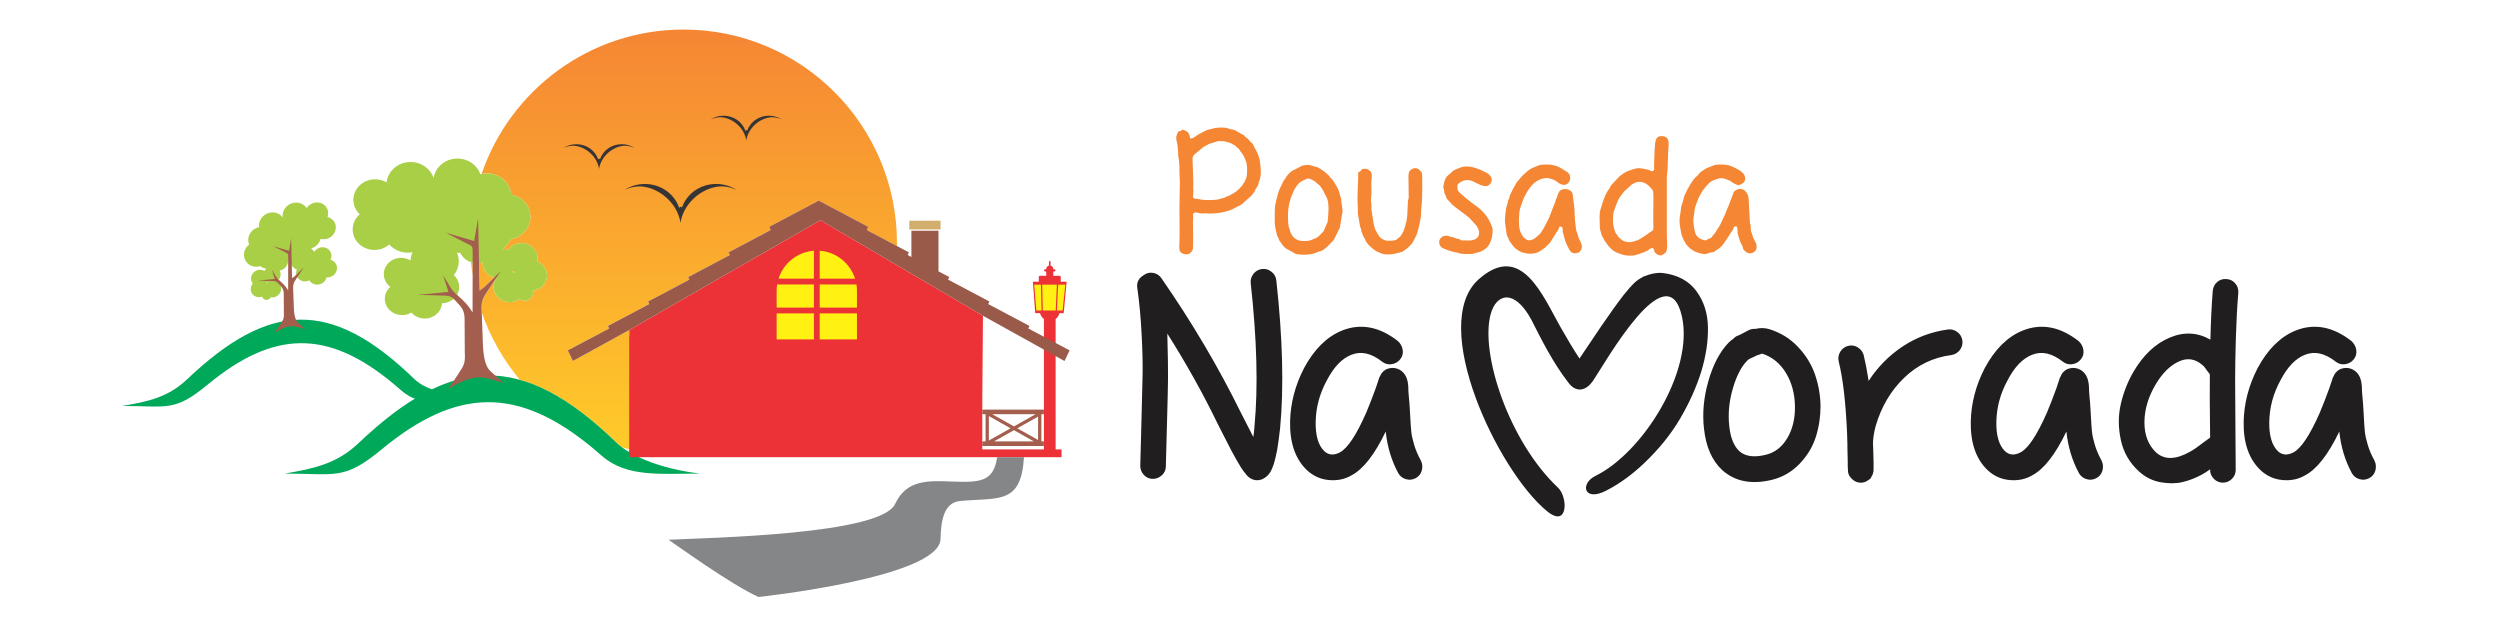
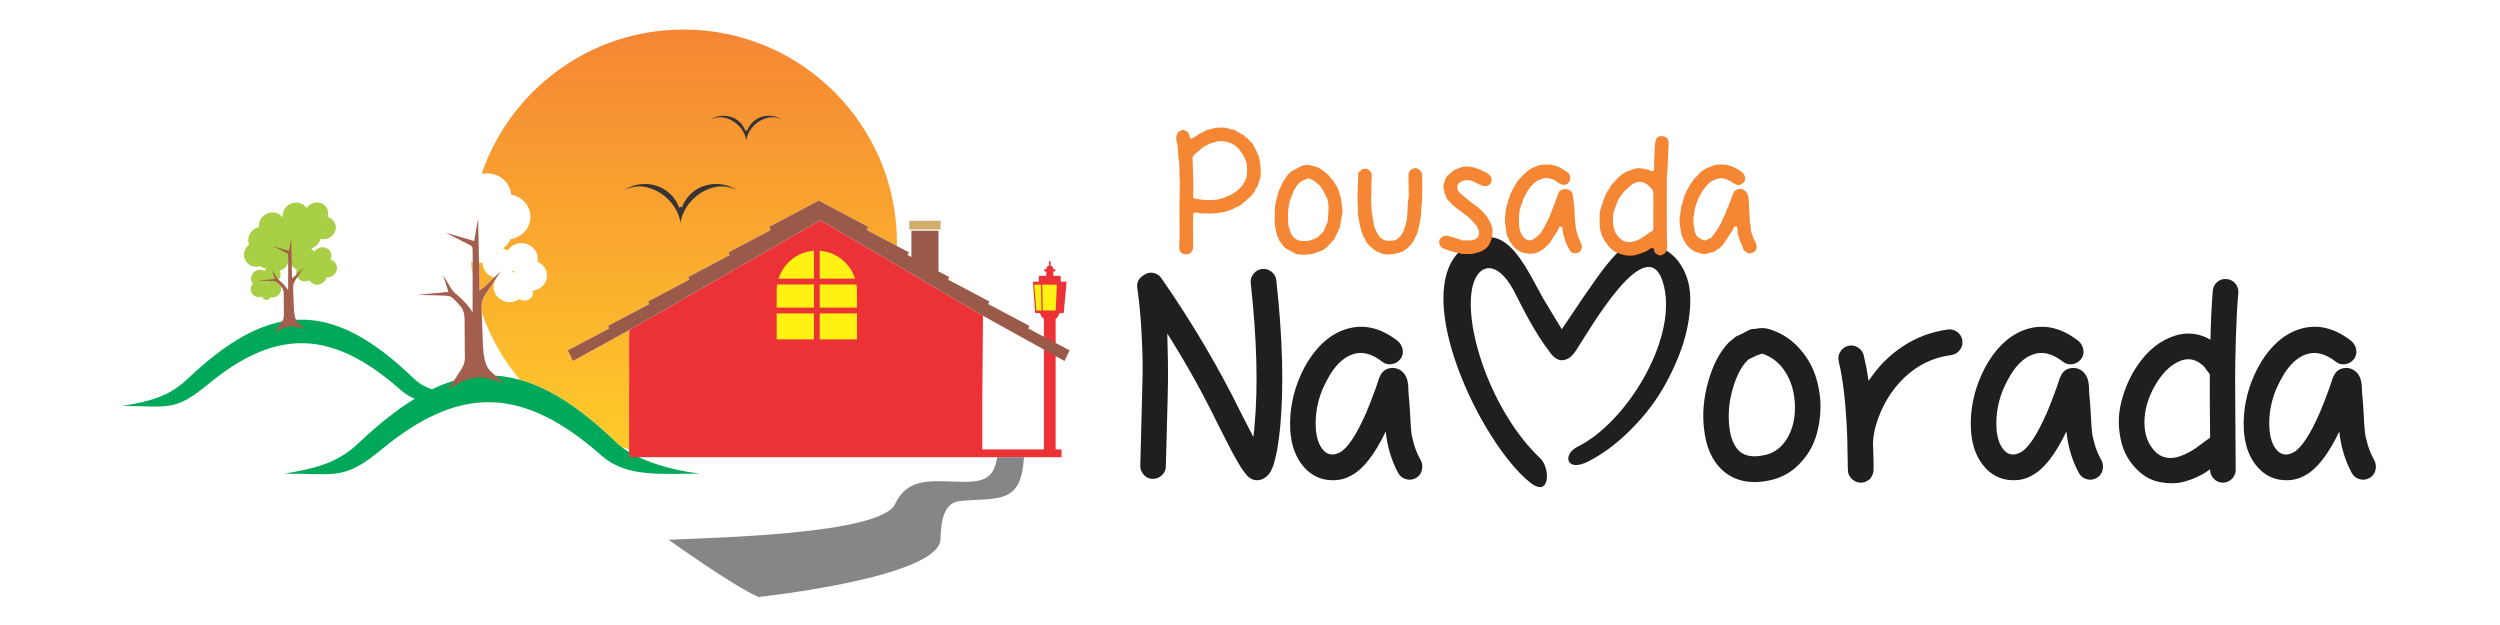
<svg xmlns="http://www.w3.org/2000/svg" xml:space="preserve" width="100mm" height="25mm" version="1.1" style="shape-rendering:geometricPrecision; text-rendering:geometricPrecision; image-rendering:optimizeQuality; fill-rule:evenodd; clip-rule:evenodd" viewBox="0 0 10000 2500">
  <defs>
    <style type="text/css">
   
    .fil0 {fill:none}
    .fil8 {fill:#848688}
    .fil10 {fill:#373435}
    .fil6 {fill:#FFF212}
    .fil9 {fill:#D2AE6D}
    .fil4 {fill:#A45E4D}
    .fil12 {fill:#F58634}
    .fil5 {fill:#ED3237}
    .fil3 {fill:#A8CF45}
    .fil7 {fill:#9A5A49}
    .fil1 {fill:#00A859}
    .fil11 {fill:#201E1E;fill-rule:nonzero}
    .fil2 {fill:url(#id0)}
   
  </style>
    <linearGradient id="id0" gradientUnits="userSpaceOnUse" x1="2734.3" y1="118.15" x2="2734.3" y2="1825.34">
      <stop offset="0" style="stop-opacity:1; stop-color:#F58634" />
      <stop offset="1" style="stop-opacity:1; stop-color:#FFCC29" />
    </linearGradient>
  </defs>
  <g id="Camada_x0020_1">
    <rect class="fil0" x="-3.8" y="3.07" width="10000" height="2500" />
    <path class="fil1" d="M488.73 1623.91c182.19,0 208.54,24.43 341.88,-85.51 262,-216.04 478.37,-224.85 744.99,-1.97 9.72,8.12 19.4,16.68 29.36,25.31 88.34,76.45 176.55,33.5 314.89,33.5 -150.45,-18.18 -220.54,-38.4 -263.71,-80.22 -333.55,-323.21 -580.78,-308.14 -908.29,2.7 -76.04,72.16 -158.72,89.27 -259.12,106.19z" />
    <path class="fil2" d="M3587.84 972.91l0 -0.19 0 -0.2 0 -0.19 0 -0.19 0 -0.19 0 -0.2c0,-471.33 -382.23,-853.57 -853.57,-853.57 -374.81,0 -693.26,241.72 -807.98,577.73 7.07,-1.56 14.44,-2.39 22.02,-2.39 51.04,0 92.83,37.42 96.19,84.75 44.05,8.38 77.24,45.07 77.24,89.08 0,44.57 -34.07,81.65 -78.99,89.39 -6.76,14.7 -17.52,27.38 -30.99,36.84 6.95,1.78 13.43,4.63 19.23,8.34 11.29,-17.61 31.79,-29.38 55.19,-29.38 35.57,0 64.42,27.19 64.42,60.72 0,4.56 -0.54,9.01 -1.55,13.28 22.98,9.29 39.07,30.79 39.07,55.84 0,31.25 -25.07,56.99 -57.29,60.34 0.74,2.6 1.14,5.34 1.14,8.15 0,17.48 -15.04,31.65 -33.58,31.65 -7.68,0 -14.76,-2.44 -20.42,-6.54 -10.86,7.86 -24.45,12.53 -39.18,12.53 -35.57,0 -64.42,-27.18 -64.42,-60.71 0,-13.22 4.49,-25.45 12.09,-35.42l-1.59 -0.21 -39.89 59.9c-15.48,23.22 -19.87,38.95 -18.57,65.81l0.41 11.13c34.25,99.73 86.46,191.12 152.77,270.31 121.75,33.85 247.37,116.75 386.12,251.2 6.3,6.1 13.68,12.34 22.11,18.62 9.48,2.85 19.01,5.55 28.61,8.08l0 -452.62 0.62 0 0.03 -24.52 -225.53 124.01 -20.28 -42.69 165.26 -87.52 -4.85 -10.19 165.25 -87.52 -4.84 -10.19 165.26 -87.52 -4.85 -10.2 166.52 -88.18 -5.06 -10.66 168.6 -89.28 -6.07 -12.79 197.5 -104.6 1.65 0 197.51 104.6 -6.08 12.79 120.69 63.91c0.05,-3.71 0.08,-7.42 0.08,-11.14zm-1611.31 137.49c-26.64,-7.45 -46.08,-30.69 -46.08,-58.21 0,-0.8 0.02,-1.59 0.05,-2.38 -4.63,1.33 -9.45,2.25 -14.42,2.7l2.26 109.71 18.96 -13.95 39.23 -37.87zm-85.95 -59.69c-2.18,-0.52 -4.31,-1.13 -6.41,-1.83 1.58,17.61 3.7,35.05 6.33,52.33l0.08 -50.5zm156.62 36.88c1.01,-1.32 1.95,-2.67 2.85,-4.06 3.38,2.16 6.99,4.03 10.79,5.56l-0.34 1.52c-4.25,-1.43 -8.7,-2.45 -13.3,-3.02l0 0z" />
    <path class="fil1" d="M1138.33 1894.34c207.15,0 237.11,27.77 388.73,-97.24 297.9,-245.63 543.91,-255.66 847.06,-2.24 11.06,9.24 22.07,18.98 33.4,28.78 100.44,86.93 235.52,70.7 392.81,70.7 -171.08,-20.68 -285.54,-76.27 -334.62,-123.82 -379.26,-367.5 -660.37,-350.36 -1032.76,3.07 -86.45,82.06 -180.46,101.51 -294.62,120.75z" />
-     <path class="fil3" d="M1439.04 857.25c-17.4,14.99 -28.32,36.56 -28.32,60.53 0,45.28 38.96,82 86.99,82 22.91,0 43.76,-8.35 59.29,-22 17.69,20.09 44.38,32.9 74.23,32.9 6.49,0 12.82,-0.61 18.94,-1.76 -4.7,10.19 -7.47,21.36 -7.9,33.09 -10.88,-6.74 -23.91,-10.68 -37.92,-10.68 -38.16,0 -69.11,29.17 -69.11,65.15 0,20.64 10.19,39.03 26.08,50.96 -13.61,11.9 -22.13,28.9 -22.13,47.78 0,35.97 30.95,65.13 69.11,65.13 13.69,0 26.46,-3.75 37.2,-10.24 12.68,14.68 31.99,24.07 53.63,24.07 36.86,0 66.98,-27.2 69,-61.45 37.9,-0.3 68.54,-29.35 68.54,-65.14 0,-18.58 -8.26,-35.35 -21.51,-47.22 12.48,-15.31 19.89,-34.47 19.89,-55.26 0,-12.11 -2.53,-23.68 -7.09,-34.25 3.84,0.44 7.76,0.68 11.73,0.68l1.37 -0.01c11.62,24.35 37.6,41.31 67.77,41.31 7.54,0 14.81,-1.06 21.67,-3.03 -0.03,0.79 -0.05,1.58 -0.05,2.38 0,30.84 24.41,56.31 56.01,60.19 -7.6,9.97 -12.09,22.2 -12.09,35.42 0,33.53 28.85,60.71 64.41,60.71 14.75,0 28.33,-4.67 39.19,-12.52 5.66,4.09 12.74,6.53 20.42,6.53 18.54,0 33.58,-14.17 33.58,-31.65 0,-2.82 -0.4,-5.55 -1.13,-8.15 32.21,-3.35 57.28,-29.09 57.28,-60.34 0,-25.05 -16.09,-46.55 -39.07,-55.84 1.01,-4.27 1.55,-8.72 1.55,-13.28 0,-33.53 -28.85,-60.72 -64.42,-60.72 -23.4,0 -43.9,11.77 -55.18,29.38 -5.81,-3.71 -12.29,-6.57 -19.24,-8.34 13.47,-9.46 24.23,-22.14 30.98,-36.84 44.93,-7.73 79,-44.82 79,-89.39 0,-44 -33.19,-80.7 -77.24,-89.08 -3.35,-47.33 -45.15,-84.74 -96.19,-84.74 -9.29,0 -18.27,1.24 -26.77,3.55 -12.56,-36.44 -48.88,-62.8 -91.72,-62.8 -48.57,0 -88.77,33.89 -95.43,77.95 -12.13,-37.14 -48.81,-64.12 -92.17,-64.12 -49.85,0 -90.87,35.67 -95.89,81.41 -13.31,-7.79 -29.02,-12.3 -45.84,-12.3 -48.03,0 -86.99,36.72 -86.99,82 0,22.67 9.76,43.18 25.54,58.03zm608.16 230.34c1.01,-1.32 1.96,-2.67 2.85,-4.06 3.37,2.16 6.99,4.03 10.78,5.56l-0.33 1.52c-4.25,-1.43 -8.7,-2.45 -13.3,-3.02z" />
    <path class="fil4" d="M1792.94 1556.64l41.41 -62.45c24.02,-36.25 26.59,-43.27 24.81,-86.65l-0.86 -135.51c-1.25,-30.56 -12.78,-44 -27.66,-59.75 -23.85,-25.2 -23.59,-28.9 -59.21,-29.95l-99.94 -2.94 122.43 -11.85 -21.72 -67.14 27.98 46.23c9.42,15.57 15.24,23.06 30.13,34.45 30.18,27.86 39.88,36.94 59.95,68.45l0.4 -241.35c0.03,-25.46 -2,-23.35 -24.72,-34.91l-83.87 -42.7 114.54 33.57 15.8 -90.83 5.93 288.91 18.96 -13.95 65.94 -63.67 -58.27 87.46c-15.47,23.23 -19.86,38.96 -18.56,65.82l3.79 101.24c2,41.26 -0.46,116.45 31.67,145.72l53.02 48.33c-81.06,-28.77 -119.2,-41.15 -221.95,23.47z" />
    <path class="fil5" d="M4140.93 1252.64l19.17 0c2.52,9.57 8.1,17.8 15.54,23.41l0 339.44 0 22.97 0 18.38 0 108.7 0 18.39 0 6.89 0 6.89 -246.5 0 0 -6.89 0 -6.89 0 -18.39 0 -108.7 0 -18.38 0 -22.97 0 -8.16 2.72 -344.27 -650.34 -382.22 -764.44 439.24 -0.03 24.52 -0.62 0 0 482.76 0.01 0 -0.01 1.56 1472.27 0 107.29 0c199.97,0 -49.79,0 150.18,0l0 -31.21 -23.64 0 0 -521.72c7.39,-5.62 12.93,-13.82 15.45,-23.35l16.81 0 11.75 -125.61 -23.54 0 0 -18.75c0,-2.81 -2.3,-5.1 -5.11,-5.1l-24.75 0 0 -16.95 2.16 0c3.68,0 6.69,-2.13 6.69,-4.73l0 0c0,-2.61 -3.01,-4.74 -6.69,-4.74l-2.16 0 0 -0.72c0,-6.68 -4.7,-12.32 -10.97,-13.75l0 -14.08c0,-2.82 -1.41,-5.1 -3.13,-5.1l-0.01 0c-1.73,0 -3.13,2.28 -3.13,5.1l0 14.07c-6.27,1.44 -10.98,7.08 -10.98,13.76l0 0.72 -2.15 0c-3.69,0 -6.7,2.13 -6.7,4.74l0 0c0,2.6 3.01,4.73 6.7,4.73l2.15 0 0 16.95 -24.75 0c-2.8,0 -5.09,2.29 -5.09,5.1l0 18.75 -23.56 0 9.41 125.61z" />
-     <polygon class="fil6" points="4232.59,1138.58 4227.9,1241.79 4250.41,1241.79 4261.24,1138.58 " />
    <polygon class="fil6" points="4171.31,1241.79 4168.84,1138.58 4227.49,1138.58 4222.79,1241.79 " />
    <polygon class="fil6" points="4163.74,1138.58 4166.2,1241.79 4145.5,1241.79 4136.82,1138.58 " />
-     <path class="fil4" d="M3929.14 1638.45l246.5 0 0 18.4 -10.12 0 0 108.69 10.12 0 0 18.39 -246.5 0 0 -18.39 13.13 0 0 -108.69 -13.13 0 0 -18.4zm26.34 123.56l86.79 -48.84 -86.79 -48.84 0 97.68zm100.26 -56.42l86.62 -48.74 -173.24 0 86.62 48.74zm96.57 -39.19l-83.11 46.77 83.11 46.76 0 -93.53zm-96.57 54.35l-79.61 44.79 159.21 0 -79.6 -44.79zm-99.24 -63.9l-1.02 1.81 0 -1.81 1.02 0z" />
    <polygon class="fil7" points="2517.08,1320.08 2291.55,1444.09 2271.27,1401.4 2436.53,1313.89 2431.68,1303.69 2596.93,1216.18 2592.09,1205.98 2757.35,1118.46 2752.5,1108.27 2919.02,1020.08 2913.96,1009.43 3082.56,920.14 3076.48,907.35 3273.99,802.75 3275.64,802.75 3473.15,907.35 3467.07,920.14 3635.68,1009.43 3630.62,1020.08 3645.6,1028.01 3645.6,922.84 3753.96,922.84 3753.96,1085.4 3797.14,1108.27 3792.29,1118.46 3957.55,1205.98 3952.7,1216.18 4117.96,1303.69 4113.11,1313.89 4278.37,1401.4 4258.09,1444.09 4222.53,1424.36 4222.53,1425.26 4175.64,1399.1 4175.64,1398.33 3931.86,1263.06 3281.51,880.84 " />
    <path class="fil8" d="M4095.99 1828.92c-11.73,189.06 -98.12,161.17 -254.47,174.87 -63.86,5.6 -77.79,73.47 -79.33,151.87 -3.05,155.01 -728.19,232.3 -728.19,232.3 -110.8,-50.11 -326.22,-206.47 -359.84,-228.88 171.42,-8.66 849.05,-20.58 906.24,-143.22 45.79,-98.22 132.46,-93.38 229.73,-89.65 113.01,4.33 163.82,-0.36 178.57,-97.29l107.29 0z" />
    <polygon class="fil9" points="3637.28,917.76 3762.28,917.76 3762.28,882.78 3637.28,882.78 " />
    <path class="fil3" d="M1310.14 867.99c12.14,3.02 22.74,10.82 28.62,22.47 11.12,22 1.2,49.41 -22.14,61.21 -11.14,5.62 -23.32,6.68 -34.22,3.86 -3.66,14.11 -13.49,26.88 -28,34.22 -3.15,1.59 -6.38,2.84 -9.64,3.79 4.79,3.81 8.88,8.55 11.97,14.15 3.63,-5.95 9,-11.06 15.81,-14.51 18.54,-9.36 40.75,-2.79 49.58,14.7 5.07,10.03 4.63,21.47 -0.16,31.17 9.53,2.44 17.85,8.61 22.48,17.78 8.84,17.49 0.95,39.26 -17.59,48.63 -6.66,3.36 -13.79,4.67 -20.6,4.16 -2.55,10.25 -9.64,19.55 -20.16,24.86 -17.91,9.05 -39.22,3.23 -48.62,-12.92 -18.49,9.16 -40.51,2.56 -49.3,-14.83 -4.56,-9.03 -4.66,-19.21 -1.14,-28.23 -9.82,-4.38 -18.13,-11.87 -23.23,-21.97 -2.98,-5.89 -4.59,-12.13 -4.97,-18.39 -1.76,1.16 -3.6,2.23 -5.53,3.21l-0.67 0.33c0.33,14.69 -8.13,29.31 -22.79,36.72 -3.67,1.85 -7.46,3.12 -11.28,3.85 0.21,0.37 0.41,0.75 0.61,1.14 7.57,14.99 1.96,33.36 -12.44,43.01 6.14,2.97 11.32,7.81 14.57,14.24 8.23,16.29 0.88,36.59 -16.4,45.32 -7.17,3.62 -14.92,4.69 -22.12,3.53 -1.75,3.38 -4.59,6.31 -8.32,8.19 -9.01,4.55 -19.8,1.36 -24.09,-7.13 -0.69,-1.37 -1.17,-2.8 -1.45,-4.24 -16.48,6.28 -34.99,-0.08 -42.66,-15.26 -6.15,-12.18 -3.61,-26.58 5.28,-36.73 -1.54,-1.83 -2.89,-3.86 -4.01,-6.08 -8.24,-16.29 -0.89,-36.59 16.4,-45.33 11.37,-5.74 24.22,-5.05 34.03,0.73 1.91,-3.23 4.36,-6.2 7.3,-8.77 -8.87,-1.29 -17.21,-4.81 -24.1,-10.3 -23.74,7.27 -49.4,-2.39 -60.34,-24.05 -10.81,-21.38 -3.69,-47.37 15.66,-62.26 -9.99,-23.82 1.14,-52.27 25.95,-64.8 4.51,-2.28 9.18,-3.88 13.88,-4.84 -2.85,-20.8 8.34,-42.53 29.16,-53.04 23.61,-11.93 51.46,-5.33 65.52,14.45 -3.23,-21.03 7.97,-43.15 29.05,-53.8 24.22,-12.24 52.92,-4.97 66.59,16.03 4.56,-7.06 11.08,-13.1 19.26,-17.23 23.34,-11.8 51.29,-3.52 62.41,18.49 5.57,11.02 5.86,23.38 1.84,34.47zm-239.02 261.27c-0.81,-0.39 -1.61,-0.82 -2.38,-1.28 -1.11,1.89 -2.41,3.68 -3.88,5.35l0.54 0.66c1.71,-1.74 3.62,-3.32 5.72,-4.73z" />
    <path class="fil6" d="M3106.63 1357.5l149 0 0 -103.89 -149 0 0 103.89zm149 -127.11l0 -92.41 -147.01 0c-1.3,8.19 -1.99,16.57 -1.99,25.11l0 67.3 149 0zm0 -115.63l0 -111.86c-66.45,4.81 -122.02,50.49 -141.52,111.86l141.52 0zm23.22 242.74l149 0 0 -103.89 -149 0 0 103.89zm149 -127.11l0 -67.3c0,-8.54 -0.69,-16.92 -1.99,-25.11l-147.01 0 0 92.41 149 0zm-7.49 -115.63c-19.5,-61.37 -75.07,-107.05 -141.51,-111.86l0 111.86 141.51 0z" />
-     <path class="fil10" d="M2305.58 576.73c40.98,0 75.67,25.64 87.34,60.97 0.97,-1.93 2.29,-3.12 3.76,-3.12 1.21,0 2.33,0.82 3.23,2.2 11.94,-34.89 46.4,-60.11 87.05,-60.11 19.27,0 37.15,5.68 51.9,15.36 -16.23,-7.77 -34.37,-11.13 -51.9,-7.92 -46.27,8.46 -84.52,48.13 -90.68,91.67l-0.01 -0.09 -0.02 0.15c-6.15,-43.54 -44.41,-83.21 -90.67,-91.67 -17.53,-3.21 -35.68,0.15 -51.91,7.92 14.76,-9.68 32.63,-15.36 51.91,-15.36z" />
    <path class="fil10" d="M2579.46 735.88c64.44,0 118.99,40.31 137.33,95.87 1.52,-3.04 3.61,-4.92 5.91,-4.92 1.91,0 3.67,1.29 5.08,3.46 18.78,-54.86 72.96,-94.51 136.87,-94.51 30.3,0 58.42,8.93 81.61,24.15 -25.51,-12.21 -54.04,-17.5 -81.61,-12.46 -72.74,13.31 -132.89,75.69 -142.57,144.14l-0.01 -0.14 -0.04 0.24c-9.67,-68.46 -69.82,-130.83 -142.57,-144.14 -27.56,-5.04 -56.09,0.25 -81.6,12.45 23.19,-15.22 51.3,-24.14 81.6,-24.14z" />
    <path class="fil10" d="M2894.42 462.77c40.99,0 75.68,25.63 87.34,60.97 0.97,-1.93 2.3,-3.13 3.77,-3.13 1.21,0 2.32,0.82 3.22,2.2 11.95,-34.89 46.41,-60.11 87.05,-60.11 19.28,0 37.15,5.68 51.91,15.36 -16.23,-7.76 -34.38,-11.13 -51.91,-7.92 -46.26,8.46 -84.52,48.13 -90.67,91.67l-0.01 -0.09 -0.02 0.15c-6.16,-43.53 -44.41,-83.21 -90.68,-91.67 -17.53,-3.21 -35.67,0.16 -51.9,7.92 14.75,-9.68 32.63,-15.35 51.9,-15.35z" />
-     <path class="fil11" d="M4645.94 1113.24c122.48,176.73 228.28,355.79 317.43,537.18l49.99 97.67c2.33,-15.51 3.88,-30.24 4.65,-44.19 14.73,-156.58 9.69,-346.88 -15.11,-570.9 -1.55,-13.95 2.13,-26.54 11.04,-37.79 8.92,-11.24 20.35,-17.63 34.31,-19.18 13.95,-1.55 26.55,2.13 37.79,11.05 11.23,8.91 17.63,20.34 19.18,34.3 25.58,230.99 30.62,428.27 15.11,591.82 -3.1,28.68 -6.97,57.36 -11.62,86.05 -4.65,24.02 -9.3,43.4 -13.96,58.13 -3.87,10.85 -7.75,20.16 -11.62,27.91 -8.53,14.72 -19.77,25.19 -33.72,31.39 -19.38,7.75 -37.6,5.04 -54.65,-8.14 -4.65,-3.87 -8.91,-8.53 -12.79,-13.95 -5.43,-6.2 -11.62,-14.73 -18.6,-25.58 -10.08,-16.28 -22.87,-38.76 -38.37,-67.44l-54.65 -106.97c-58.14,-120.15 -125.19,-240.3 -201.15,-360.45 2.33,84.5 3.29,144.18 2.91,179.07 -0.39,34.88 -1.75,94.18 -4.08,177.89 -2.32,83.72 -3.87,141.85 -4.64,174.41 0,13.95 -5.24,25.77 -15.7,35.46 -10.47,9.69 -22.68,14.54 -36.63,14.54 -13.95,0 -25.77,-5.23 -35.46,-15.7 -9.69,-10.47 -14.54,-22.67 -14.54,-36.63 0.78,-34.88 2.33,-93.4 4.66,-175.57 2.32,-82.16 3.87,-145.34 4.65,-189.52 0.77,-44.19 -0.58,-99.02 -4.07,-164.53 -3.49,-65.5 -9.11,-125.38 -16.86,-179.64 -3.88,-21.7 3.49,-38.75 22.09,-51.16 0.78,-0.77 1.94,-1.54 3.49,-2.33 11.62,-8.52 24.41,-11.42 38.37,-8.72 13.95,2.72 24.8,9.89 32.55,21.52zm1597.93 198.42c28.98,50.84 52.56,89.9 70.75,117.17l3.03 5.52 6.07 -8.84 81.85 -121.59c36.39,-53.06 66.03,-94.33 88.94,-123.8 15.49,-19.16 28.63,-34.27 39.41,-45.32 12.65,-12.29 24.48,-20.67 35.5,-25.14l0.85 -2.49c0.92,-0.16 1.84,-0.3 2.75,-0.43 30.18,-12.49 56.87,-17.31 80.08,-14.45 58.41,7.61 102.47,31.53 132.2,71.75 29.74,40.21 45.24,88.12 46.5,143.71 1.27,55.59 -7.7,115.39 -26.92,179.39 -19.97,63.07 -48.18,125.66 -84.61,187.74 -36.44,62.09 -84.31,121.36 -143.61,177.83 -48.18,45.88 -98.8,82.51 -151.84,109.87 -89.67,46.24 -105.97,-27.91 -43.09,-58.86 191.92,-94.46 394.57,-421.44 345.9,-638.06 -58.19,-258.98 -304.9,182.78 -355.93,258.23 -12.8,17.58 -28.48,32.3 -50.01,34.26 -13.47,0.74 -25.94,-4.42 -37.39,-15.47 -4.04,-3.68 -8.42,-8.84 -13.14,-15.48 -57.79,-74.66 -102.94,-163.67 -146,-248.87 -67.33,-123.92 -139.52,-104.68 -162.26,-22.34 -43.4,157.19 72.74,509.98 269.51,695 39.52,37.16 41.08,163.26 -43.7,94.24 -196.81,-160.21 -476.92,-748.16 -273.47,-928.36 170.41,-150.92 255.09,65.49 328.63,194.79zm-714.93 135.28c-43.41,-34.11 -84.49,-43.41 -123.25,-27.91 -37.98,14.73 -70.92,49.22 -98.83,103.48 -28.68,52.71 -43.41,108.14 -44.18,166.28 -0.78,54.26 10.85,93.02 34.88,116.27 17.05,15.5 37.59,17.05 61.62,4.65 31.01,-16.28 66.28,-69.38 105.81,-159.29 12.4,-29.46 25.19,-62.4 38.37,-98.83l10.47 -31.4c1.55,-4.65 2.71,-8.14 3.48,-10.46l3.49 -5.81c0.78,-1.56 1.55,-3.5 2.33,-5.82 6.2,-10.08 14.34,-17.44 24.42,-22.1 14.72,-5.42 28.68,-5.81 41.85,-1.15 13.18,4.64 23.65,13.17 31.4,25.57 6.2,10.08 10.07,22.87 11.62,38.37 0.78,6.21 1.17,14.73 1.17,25.58 0.77,7.75 1.16,12.8 1.16,15.12 2.33,21.7 4.26,48.25 5.81,79.64 1.56,31.4 3.1,54.26 4.66,68.6 1.54,14.35 5.42,31.79 11.62,52.33 6.2,20.54 15.12,41.28 26.74,62.21 6.2,13.17 7.37,26.54 3.49,40.11 -3.87,13.56 -12.01,23.64 -24.41,30.23 -12.4,6.59 -25.39,7.95 -38.96,4.07 -13.56,-3.88 -23.83,-12.01 -30.81,-24.42 -27.13,-50.38 -43.79,-105.81 -50,-166.27 -44.18,92.25 -89.91,150.77 -137.2,175.57 -26.35,15.51 -56.39,21.71 -90.11,18.61 -33.72,-3.1 -62.98,-16.28 -87.78,-39.54 -46.51,-44.18 -68.99,-108.9 -67.44,-194.17 1.55,-73.64 20.15,-144.96 55.81,-213.94 40.31,-75.19 90.69,-125.19 151.15,-149.99 75.19,-30.23 149.99,-16.28 224.41,41.86 10.85,10.07 17.25,22.09 19.19,36.04 1.93,13.95 -1.56,26.35 -10.47,37.21 -8.91,10.85 -20.35,17.24 -34.3,19.18 -13.96,1.94 -26.35,-1.36 -37.21,-9.88zm1519.5 -32.56c-3.1,0.78 -7.36,2.33 -12.79,4.65 -0.77,0 -3.49,0.78 -8.14,2.33l-13.95 6.98c-5.42,2.32 -10.46,4.65 -15.11,6.97 -4.66,2.33 -7.76,4.65 -9.31,6.98 -24.03,24.03 -43.4,61.63 -58.13,112.78 -14.73,51.16 -19.38,100.77 -13.95,148.83 4.65,46.51 18.21,80.23 40.69,101.16 24.03,20.93 59.3,25.58 105.81,13.95 35.66,-8.52 64.14,-30.62 85.46,-66.27 21.31,-35.66 31.59,-78.29 30.81,-127.9 -0.78,-50.39 -12.79,-94.77 -36.05,-133.14 -23.25,-38.36 -55.03,-64.14 -95.34,-77.32zm-26.74 -98.83c19.38,-4.65 37.98,-4.27 55.81,1.16 44.96,13.95 83.14,37.6 114.53,70.93 31.39,33.33 54.06,70.15 68.02,110.46 13.95,40.31 21.31,82.17 22.09,125.57 0,42.64 -6.2,83.72 -18.6,123.25 -12.4,39.53 -33.92,75.38 -64.53,107.55 -30.62,32.17 -67.25,53.68 -109.88,64.53 -82.17,20.16 -148.83,7.37 -199.99,-38.37 -41.08,-37.98 -65.5,-93.4 -73.25,-166.27 -6.98,-61.23 -1.16,-124.41 17.44,-189.52 18.6,-65.89 45.73,-117.44 81.39,-154.64 5.43,-5.43 11.63,-10.47 18.6,-15.12 6.21,-6.97 13.57,-11.63 22.1,-13.95l2.32 -1.16 13.95 -6.98 17.44 -9.3c10.08,-6.2 20.93,-8.91 32.56,-8.14zm367.91 460.44c-0.77,-21.7 -1.16,-34.88 -1.16,-39.53 -5.43,-126.35 -16.67,-223.24 -33.72,-290.68 -3.1,-13.96 -0.97,-26.94 6.4,-38.95 7.36,-12.02 17.82,-19.77 31.39,-23.26 13.56,-3.49 26.35,-1.55 38.37,5.81 12.01,7.37 19.96,17.64 23.83,30.82 7.75,32.55 14.35,67.05 19.77,103.48 36.43,-55.81 81.78,-101.74 136.04,-137.78 54.26,-36.05 114.72,-58.72 181.38,-68.02 13.96,-1.55 26.55,1.94 37.79,10.46 11.24,8.53 17.83,19.77 19.77,33.72 1.94,13.95 -1.36,26.55 -9.89,37.79 -8.52,11.24 -19.76,18.02 -33.71,20.35 -72.87,9.3 -136.04,39.72 -189.53,91.27 -53.48,51.55 -91.46,116.08 -113.95,193.6 -3.87,14.72 -6.58,27.9 -8.13,39.53 -1.55,11.62 -2.33,20.92 -2.33,27.9 0,6.97 0.39,18.22 1.17,33.72 0.77,15.5 1.16,30.62 1.16,45.34l0 25.59c0,3.87 -0.2,6.97 -0.58,9.3 -0.39,2.32 -0.97,4.65 -1.75,6.98 -0.77,3.87 -2.33,7.36 -4.65,10.46 -0.77,2.33 -2.13,5.04 -4.07,8.14 -1.94,3.1 -7.17,7.17 -15.7,12.21 -8.52,5.03 -17.44,7.17 -26.74,6.39 -17.05,-0.77 -31.39,-9.69 -43.02,-26.74 -1.55,-3.1 -3.1,-6.59 -4.65,-10.46 0,-2.33 -0.39,-4.27 -1.16,-5.82l0 -5.81c-0.78,-4.65 -1.17,-18.61 -1.17,-41.86l-1.16 -50 0 -13.95zm862.07 -329.05c-43.4,-34.11 -84.49,-43.41 -123.25,-27.91 -37.98,14.73 -70.92,49.22 -98.83,103.48 -28.68,52.71 -43.4,108.14 -44.18,166.28 -0.77,54.26 10.85,93.02 34.88,116.27 17.05,15.5 37.6,17.05 61.63,4.65 31,-16.28 66.27,-69.38 105.8,-159.29 12.41,-29.46 25.19,-62.4 38.37,-98.83l10.47 -31.4c1.55,-4.65 2.71,-8.14 3.48,-10.46l3.5 -5.81c0.77,-1.56 1.54,-3.5 2.32,-5.82 6.2,-10.08 14.34,-17.44 24.42,-22.1 14.72,-5.42 28.68,-5.81 41.85,-1.15 13.18,4.64 23.65,13.17 31.4,25.57 6.2,10.08 10.07,22.87 11.63,38.37 0.77,6.21 1.16,14.73 1.16,25.58 0.77,7.75 1.16,12.8 1.16,15.12 2.33,21.7 4.26,48.25 5.81,79.64 1.56,31.4 3.1,54.26 4.66,68.6 1.54,14.35 5.42,31.79 11.62,52.33 6.2,20.54 15.12,41.28 26.75,62.21 6.2,13.17 7.36,26.54 3.48,40.11 -3.87,13.56 -12.01,23.64 -24.41,30.23 -12.4,6.59 -25.39,7.95 -38.96,4.07 -13.56,-3.88 -23.83,-12.01 -30.81,-24.42 -27.13,-50.38 -43.79,-105.81 -49.99,-166.27 -44.19,92.25 -89.92,150.77 -137.21,175.57 -26.35,15.51 -56.39,21.71 -90.11,18.61 -33.72,-3.1 -62.98,-16.28 -87.78,-39.54 -46.51,-44.18 -68.99,-108.9 -67.44,-194.17 1.55,-73.64 20.15,-144.96 55.81,-213.94 40.31,-75.19 90.69,-125.19 151.15,-149.99 75.19,-30.23 149.99,-16.28 224.41,41.86 10.85,10.07 17.25,22.09 19.18,36.04 1.94,13.95 -1.55,26.35 -10.46,37.21 -8.91,10.85 -20.35,17.24 -34.3,19.18 -13.95,1.94 -26.36,-1.36 -37.21,-9.88zm587.67 50c-3.88,-4.66 -7.75,-9.69 -11.63,-15.12l-9.3 -12.79c-2.33,-3.1 -5.42,-6.2 -9.3,-9.3 -27.91,-24.03 -58.14,-29.07 -90.69,-15.12 -36.44,15.51 -68.61,46.9 -96.51,94.18 -29.46,50.39 -44.18,100.78 -44.18,151.16 0,50.38 15.5,90.3 46.51,119.76 33.33,30.23 78.29,29.45 134.87,-2.33 8.53,-4.65 16.67,-9.69 24.42,-15.11 7.75,-5.43 17.44,-12.6 29.07,-21.51 11.63,-8.91 20.93,-15.7 27.9,-20.35 -1.55,-123.25 -1.93,-207.74 -1.16,-253.47zm113.95 -326.73c-4.65,55.81 -7.95,116.66 -9.88,182.55 -1.94,65.89 -2.91,121.7 -2.91,167.43 0,45.73 0.38,107.94 1.16,186.62 0.77,78.67 1.16,136.23 1.16,172.66 0,13.96 -5.03,25.97 -15.11,36.05 -10.08,10.07 -22.09,15.11 -36.05,15.11 -13.95,0 -25.96,-5.04 -36.04,-15.11 -10.08,-10.08 -15.12,-22.09 -15.12,-36.05l0 -2.32c-11.63,8.52 -22.48,15.5 -32.55,20.93 -25.58,13.95 -51.55,24.03 -77.91,30.22 -26.35,6.21 -55.61,6.4 -87.78,0.59 -32.17,-5.81 -60.66,-19.96 -85.46,-42.44 -37.98,-34.11 -62.4,-75.96 -73.25,-125.57 -10.85,-49.61 -11.05,-97.48 -0.58,-143.61 10.46,-46.11 27.32,-89.33 50.57,-129.64 39.53,-67.43 87.98,-113.17 145.34,-137.2 56.59,-24.03 110.85,-21.32 162.78,8.14 1.56,-70.54 4.66,-135.65 9.31,-195.33 1.55,-14.73 7.55,-26.55 18.02,-35.47 10.46,-8.91 22.86,-12.79 37.21,-11.63 14.34,1.17 25.96,6.98 34.88,17.45 8.91,10.46 12.98,22.67 12.21,36.62zm390 276.73c-43.41,-34.11 -84.49,-43.41 -123.25,-27.91 -37.98,14.73 -70.92,49.22 -98.83,103.48 -28.68,52.71 -43.41,108.14 -44.18,166.28 -0.78,54.26 10.85,93.02 34.88,116.27 17.05,15.5 37.59,17.05 61.62,4.65 31.01,-16.28 66.28,-69.38 105.81,-159.29 12.4,-29.46 25.19,-62.4 38.37,-98.83l10.46 -31.4c1.56,-4.65 2.72,-8.14 3.49,-10.46l3.49 -5.81c0.78,-1.56 1.55,-3.5 2.33,-5.82 6.2,-10.08 14.34,-17.44 24.41,-22.1 14.73,-5.42 28.69,-5.81 41.86,-1.15 13.18,4.64 23.64,13.17 31.39,25.57 6.21,10.08 10.08,22.87 11.63,38.37 0.78,6.21 1.16,14.73 1.16,25.58 0.78,7.75 1.17,12.8 1.17,15.12 2.32,21.7 4.26,48.25 5.81,79.64 1.55,31.4 3.1,54.26 4.65,68.6 1.55,14.35 5.43,31.79 11.63,52.33 6.2,20.54 15.12,41.28 26.74,62.21 6.2,13.17 7.37,26.54 3.49,40.11 -3.87,13.56 -12.01,23.64 -24.42,30.23 -12.4,6.59 -25.38,7.95 -38.95,4.07 -13.56,-3.88 -23.83,-12.01 -30.81,-24.42 -27.13,-50.38 -43.8,-105.81 -50,-166.27 -44.18,92.25 -89.91,150.77 -137.2,175.57 -26.36,15.51 -56.39,21.71 -90.11,18.61 -33.72,-3.1 -62.98,-16.28 -87.79,-39.54 -46.5,-44.18 -68.98,-108.9 -67.43,-194.17 1.55,-73.64 20.15,-144.96 55.81,-213.94 40.31,-75.19 90.69,-125.19 151.15,-149.99 75.19,-30.23 149.99,-16.28 224.41,41.86 10.85,10.07 17.24,22.09 19.18,36.04 1.94,13.95 -1.55,26.35 -10.46,37.21 -8.92,10.85 -20.35,17.24 -34.3,19.18 -13.96,1.94 -26.36,-1.36 -37.21,-9.88z" />
+     <path class="fil11" d="M4645.94 1113.24c122.48,176.73 228.28,355.79 317.43,537.18l49.99 97.67c2.33,-15.51 3.88,-30.24 4.65,-44.19 14.73,-156.58 9.69,-346.88 -15.11,-570.9 -1.55,-13.95 2.13,-26.54 11.04,-37.79 8.92,-11.24 20.35,-17.63 34.31,-19.18 13.95,-1.55 26.55,2.13 37.79,11.05 11.23,8.91 17.63,20.34 19.18,34.3 25.58,230.99 30.62,428.27 15.11,591.82 -3.1,28.68 -6.97,57.36 -11.62,86.05 -4.65,24.02 -9.3,43.4 -13.96,58.13 -3.87,10.85 -7.75,20.16 -11.62,27.91 -8.53,14.72 -19.77,25.19 -33.72,31.39 -19.38,7.75 -37.6,5.04 -54.65,-8.14 -4.65,-3.87 -8.91,-8.53 -12.79,-13.95 -5.43,-6.2 -11.62,-14.73 -18.6,-25.58 -10.08,-16.28 -22.87,-38.76 -38.37,-67.44l-54.65 -106.97c-58.14,-120.15 -125.19,-240.3 -201.15,-360.45 2.33,84.5 3.29,144.18 2.91,179.07 -0.39,34.88 -1.75,94.18 -4.08,177.89 -2.32,83.72 -3.87,141.85 -4.64,174.41 0,13.95 -5.24,25.77 -15.7,35.46 -10.47,9.69 -22.68,14.54 -36.63,14.54 -13.95,0 -25.77,-5.23 -35.46,-15.7 -9.69,-10.47 -14.54,-22.67 -14.54,-36.63 0.78,-34.88 2.33,-93.4 4.66,-175.57 2.32,-82.16 3.87,-145.34 4.65,-189.52 0.77,-44.19 -0.58,-99.02 -4.07,-164.53 -3.49,-65.5 -9.11,-125.38 -16.86,-179.64 -3.88,-21.7 3.49,-38.75 22.09,-51.16 0.78,-0.77 1.94,-1.54 3.49,-2.33 11.62,-8.52 24.41,-11.42 38.37,-8.72 13.95,2.72 24.8,9.89 32.55,21.52zm1597.93 198.42l3.03 5.52 6.07 -8.84 81.85 -121.59c36.39,-53.06 66.03,-94.33 88.94,-123.8 15.49,-19.16 28.63,-34.27 39.41,-45.32 12.65,-12.29 24.48,-20.67 35.5,-25.14l0.85 -2.49c0.92,-0.16 1.84,-0.3 2.75,-0.43 30.18,-12.49 56.87,-17.31 80.08,-14.45 58.41,7.61 102.47,31.53 132.2,71.75 29.74,40.21 45.24,88.12 46.5,143.71 1.27,55.59 -7.7,115.39 -26.92,179.39 -19.97,63.07 -48.18,125.66 -84.61,187.74 -36.44,62.09 -84.31,121.36 -143.61,177.83 -48.18,45.88 -98.8,82.51 -151.84,109.87 -89.67,46.24 -105.97,-27.91 -43.09,-58.86 191.92,-94.46 394.57,-421.44 345.9,-638.06 -58.19,-258.98 -304.9,182.78 -355.93,258.23 -12.8,17.58 -28.48,32.3 -50.01,34.26 -13.47,0.74 -25.94,-4.42 -37.39,-15.47 -4.04,-3.68 -8.42,-8.84 -13.14,-15.48 -57.79,-74.66 -102.94,-163.67 -146,-248.87 -67.33,-123.92 -139.52,-104.68 -162.26,-22.34 -43.4,157.19 72.74,509.98 269.51,695 39.52,37.16 41.08,163.26 -43.7,94.24 -196.81,-160.21 -476.92,-748.16 -273.47,-928.36 170.41,-150.92 255.09,65.49 328.63,194.79zm-714.93 135.28c-43.41,-34.11 -84.49,-43.41 -123.25,-27.91 -37.98,14.73 -70.92,49.22 -98.83,103.48 -28.68,52.71 -43.41,108.14 -44.18,166.28 -0.78,54.26 10.85,93.02 34.88,116.27 17.05,15.5 37.59,17.05 61.62,4.65 31.01,-16.28 66.28,-69.38 105.81,-159.29 12.4,-29.46 25.19,-62.4 38.37,-98.83l10.47 -31.4c1.55,-4.65 2.71,-8.14 3.48,-10.46l3.49 -5.81c0.78,-1.56 1.55,-3.5 2.33,-5.82 6.2,-10.08 14.34,-17.44 24.42,-22.1 14.72,-5.42 28.68,-5.81 41.85,-1.15 13.18,4.64 23.65,13.17 31.4,25.57 6.2,10.08 10.07,22.87 11.62,38.37 0.78,6.21 1.17,14.73 1.17,25.58 0.77,7.75 1.16,12.8 1.16,15.12 2.33,21.7 4.26,48.25 5.81,79.64 1.56,31.4 3.1,54.26 4.66,68.6 1.54,14.35 5.42,31.79 11.62,52.33 6.2,20.54 15.12,41.28 26.74,62.21 6.2,13.17 7.37,26.54 3.49,40.11 -3.87,13.56 -12.01,23.64 -24.41,30.23 -12.4,6.59 -25.39,7.95 -38.96,4.07 -13.56,-3.88 -23.83,-12.01 -30.81,-24.42 -27.13,-50.38 -43.79,-105.81 -50,-166.27 -44.18,92.25 -89.91,150.77 -137.2,175.57 -26.35,15.51 -56.39,21.71 -90.11,18.61 -33.72,-3.1 -62.98,-16.28 -87.78,-39.54 -46.51,-44.18 -68.99,-108.9 -67.44,-194.17 1.55,-73.64 20.15,-144.96 55.81,-213.94 40.31,-75.19 90.69,-125.19 151.15,-149.99 75.19,-30.23 149.99,-16.28 224.41,41.86 10.85,10.07 17.25,22.09 19.19,36.04 1.93,13.95 -1.56,26.35 -10.47,37.21 -8.91,10.85 -20.35,17.24 -34.3,19.18 -13.96,1.94 -26.35,-1.36 -37.21,-9.88zm1519.5 -32.56c-3.1,0.78 -7.36,2.33 -12.79,4.65 -0.77,0 -3.49,0.78 -8.14,2.33l-13.95 6.98c-5.42,2.32 -10.46,4.65 -15.11,6.97 -4.66,2.33 -7.76,4.65 -9.31,6.98 -24.03,24.03 -43.4,61.63 -58.13,112.78 -14.73,51.16 -19.38,100.77 -13.95,148.83 4.65,46.51 18.21,80.23 40.69,101.16 24.03,20.93 59.3,25.58 105.81,13.95 35.66,-8.52 64.14,-30.62 85.46,-66.27 21.31,-35.66 31.59,-78.29 30.81,-127.9 -0.78,-50.39 -12.79,-94.77 -36.05,-133.14 -23.25,-38.36 -55.03,-64.14 -95.34,-77.32zm-26.74 -98.83c19.38,-4.65 37.98,-4.27 55.81,1.16 44.96,13.95 83.14,37.6 114.53,70.93 31.39,33.33 54.06,70.15 68.02,110.46 13.95,40.31 21.31,82.17 22.09,125.57 0,42.64 -6.2,83.72 -18.6,123.25 -12.4,39.53 -33.92,75.38 -64.53,107.55 -30.62,32.17 -67.25,53.68 -109.88,64.53 -82.17,20.16 -148.83,7.37 -199.99,-38.37 -41.08,-37.98 -65.5,-93.4 -73.25,-166.27 -6.98,-61.23 -1.16,-124.41 17.44,-189.52 18.6,-65.89 45.73,-117.44 81.39,-154.64 5.43,-5.43 11.63,-10.47 18.6,-15.12 6.21,-6.97 13.57,-11.63 22.1,-13.95l2.32 -1.16 13.95 -6.98 17.44 -9.3c10.08,-6.2 20.93,-8.91 32.56,-8.14zm367.91 460.44c-0.77,-21.7 -1.16,-34.88 -1.16,-39.53 -5.43,-126.35 -16.67,-223.24 -33.72,-290.68 -3.1,-13.96 -0.97,-26.94 6.4,-38.95 7.36,-12.02 17.82,-19.77 31.39,-23.26 13.56,-3.49 26.35,-1.55 38.37,5.81 12.01,7.37 19.96,17.64 23.83,30.82 7.75,32.55 14.35,67.05 19.77,103.48 36.43,-55.81 81.78,-101.74 136.04,-137.78 54.26,-36.05 114.72,-58.72 181.38,-68.02 13.96,-1.55 26.55,1.94 37.79,10.46 11.24,8.53 17.83,19.77 19.77,33.72 1.94,13.95 -1.36,26.55 -9.89,37.79 -8.52,11.24 -19.76,18.02 -33.71,20.35 -72.87,9.3 -136.04,39.72 -189.53,91.27 -53.48,51.55 -91.46,116.08 -113.95,193.6 -3.87,14.72 -6.58,27.9 -8.13,39.53 -1.55,11.62 -2.33,20.92 -2.33,27.9 0,6.97 0.39,18.22 1.17,33.72 0.77,15.5 1.16,30.62 1.16,45.34l0 25.59c0,3.87 -0.2,6.97 -0.58,9.3 -0.39,2.32 -0.97,4.65 -1.75,6.98 -0.77,3.87 -2.33,7.36 -4.65,10.46 -0.77,2.33 -2.13,5.04 -4.07,8.14 -1.94,3.1 -7.17,7.17 -15.7,12.21 -8.52,5.03 -17.44,7.17 -26.74,6.39 -17.05,-0.77 -31.39,-9.69 -43.02,-26.74 -1.55,-3.1 -3.1,-6.59 -4.65,-10.46 0,-2.33 -0.39,-4.27 -1.16,-5.82l0 -5.81c-0.78,-4.65 -1.17,-18.61 -1.17,-41.86l-1.16 -50 0 -13.95zm862.07 -329.05c-43.4,-34.11 -84.49,-43.41 -123.25,-27.91 -37.98,14.73 -70.92,49.22 -98.83,103.48 -28.68,52.71 -43.4,108.14 -44.18,166.28 -0.77,54.26 10.85,93.02 34.88,116.27 17.05,15.5 37.6,17.05 61.63,4.65 31,-16.28 66.27,-69.38 105.8,-159.29 12.41,-29.46 25.19,-62.4 38.37,-98.83l10.47 -31.4c1.55,-4.65 2.71,-8.14 3.48,-10.46l3.5 -5.81c0.77,-1.56 1.54,-3.5 2.32,-5.82 6.2,-10.08 14.34,-17.44 24.42,-22.1 14.72,-5.42 28.68,-5.81 41.85,-1.15 13.18,4.64 23.65,13.17 31.4,25.57 6.2,10.08 10.07,22.87 11.63,38.37 0.77,6.21 1.16,14.73 1.16,25.58 0.77,7.75 1.16,12.8 1.16,15.12 2.33,21.7 4.26,48.25 5.81,79.64 1.56,31.4 3.1,54.26 4.66,68.6 1.54,14.35 5.42,31.79 11.62,52.33 6.2,20.54 15.12,41.28 26.75,62.21 6.2,13.17 7.36,26.54 3.48,40.11 -3.87,13.56 -12.01,23.64 -24.41,30.23 -12.4,6.59 -25.39,7.95 -38.96,4.07 -13.56,-3.88 -23.83,-12.01 -30.81,-24.42 -27.13,-50.38 -43.79,-105.81 -49.99,-166.27 -44.19,92.25 -89.92,150.77 -137.21,175.57 -26.35,15.51 -56.39,21.71 -90.11,18.61 -33.72,-3.1 -62.98,-16.28 -87.78,-39.54 -46.51,-44.18 -68.99,-108.9 -67.44,-194.17 1.55,-73.64 20.15,-144.96 55.81,-213.94 40.31,-75.19 90.69,-125.19 151.15,-149.99 75.19,-30.23 149.99,-16.28 224.41,41.86 10.85,10.07 17.25,22.09 19.18,36.04 1.94,13.95 -1.55,26.35 -10.46,37.21 -8.91,10.85 -20.35,17.24 -34.3,19.18 -13.95,1.94 -26.36,-1.36 -37.21,-9.88zm587.67 50c-3.88,-4.66 -7.75,-9.69 -11.63,-15.12l-9.3 -12.79c-2.33,-3.1 -5.42,-6.2 -9.3,-9.3 -27.91,-24.03 -58.14,-29.07 -90.69,-15.12 -36.44,15.51 -68.61,46.9 -96.51,94.18 -29.46,50.39 -44.18,100.78 -44.18,151.16 0,50.38 15.5,90.3 46.51,119.76 33.33,30.23 78.29,29.45 134.87,-2.33 8.53,-4.65 16.67,-9.69 24.42,-15.11 7.75,-5.43 17.44,-12.6 29.07,-21.51 11.63,-8.91 20.93,-15.7 27.9,-20.35 -1.55,-123.25 -1.93,-207.74 -1.16,-253.47zm113.95 -326.73c-4.65,55.81 -7.95,116.66 -9.88,182.55 -1.94,65.89 -2.91,121.7 -2.91,167.43 0,45.73 0.38,107.94 1.16,186.62 0.77,78.67 1.16,136.23 1.16,172.66 0,13.96 -5.03,25.97 -15.11,36.05 -10.08,10.07 -22.09,15.11 -36.05,15.11 -13.95,0 -25.96,-5.04 -36.04,-15.11 -10.08,-10.08 -15.12,-22.09 -15.12,-36.05l0 -2.32c-11.63,8.52 -22.48,15.5 -32.55,20.93 -25.58,13.95 -51.55,24.03 -77.91,30.22 -26.35,6.21 -55.61,6.4 -87.78,0.59 -32.17,-5.81 -60.66,-19.96 -85.46,-42.44 -37.98,-34.11 -62.4,-75.96 -73.25,-125.57 -10.85,-49.61 -11.05,-97.48 -0.58,-143.61 10.46,-46.11 27.32,-89.33 50.57,-129.64 39.53,-67.43 87.98,-113.17 145.34,-137.2 56.59,-24.03 110.85,-21.32 162.78,8.14 1.56,-70.54 4.66,-135.65 9.31,-195.33 1.55,-14.73 7.55,-26.55 18.02,-35.47 10.46,-8.91 22.86,-12.79 37.21,-11.63 14.34,1.17 25.96,6.98 34.88,17.45 8.91,10.46 12.98,22.67 12.21,36.62zm390 276.73c-43.41,-34.11 -84.49,-43.41 -123.25,-27.91 -37.98,14.73 -70.92,49.22 -98.83,103.48 -28.68,52.71 -43.41,108.14 -44.18,166.28 -0.78,54.26 10.85,93.02 34.88,116.27 17.05,15.5 37.59,17.05 61.62,4.65 31.01,-16.28 66.28,-69.38 105.81,-159.29 12.4,-29.46 25.19,-62.4 38.37,-98.83l10.46 -31.4c1.56,-4.65 2.72,-8.14 3.49,-10.46l3.49 -5.81c0.78,-1.56 1.55,-3.5 2.33,-5.82 6.2,-10.08 14.34,-17.44 24.41,-22.1 14.73,-5.42 28.69,-5.81 41.86,-1.15 13.18,4.64 23.64,13.17 31.39,25.57 6.21,10.08 10.08,22.87 11.63,38.37 0.78,6.21 1.16,14.73 1.16,25.58 0.78,7.75 1.17,12.8 1.17,15.12 2.32,21.7 4.26,48.25 5.81,79.64 1.55,31.4 3.1,54.26 4.65,68.6 1.55,14.35 5.43,31.79 11.63,52.33 6.2,20.54 15.12,41.28 26.74,62.21 6.2,13.17 7.37,26.54 3.49,40.11 -3.87,13.56 -12.01,23.64 -24.42,30.23 -12.4,6.59 -25.38,7.95 -38.95,4.07 -13.56,-3.88 -23.83,-12.01 -30.81,-24.42 -27.13,-50.38 -43.8,-105.81 -50,-166.27 -44.18,92.25 -89.91,150.77 -137.2,175.57 -26.36,15.51 -56.39,21.71 -90.11,18.61 -33.72,-3.1 -62.98,-16.28 -87.79,-39.54 -46.5,-44.18 -68.98,-108.9 -67.43,-194.17 1.55,-73.64 20.15,-144.96 55.81,-213.94 40.31,-75.19 90.69,-125.19 151.15,-149.99 75.19,-30.23 149.99,-16.28 224.41,41.86 10.85,10.07 17.24,22.09 19.18,36.04 1.94,13.95 -1.55,26.35 -10.46,37.21 -8.92,10.85 -20.35,17.24 -34.3,19.18 -13.96,1.94 -26.36,-1.36 -37.21,-9.88z" />
    <path class="fil4" d="M1098.83 1330.97l22.89 -34.52c13.28,-20.05 14.7,-23.93 13.72,-47.91l-0.48 -74.92c-0.69,-16.9 -7.06,-24.33 -15.29,-33.04 -13.19,-13.93 -13.04,-15.98 -32.73,-16.56l-55.26 -1.62 67.69 -6.55 -12.01 -37.12 15.47 25.56c5.21,8.6 8.43,12.75 16.66,19.04 16.69,15.41 22.05,20.42 33.15,37.84l0.21 -133.43c0.02,-14.08 -1.1,-12.91 -13.66,-19.3l-46.37 -23.61 63.33 18.56 8.73 -50.22 3.28 159.73 10.48 -7.71 36.46 -35.2 -32.21 48.36c-8.56,12.84 -10.99,21.54 -10.27,36.39l2.1 55.97c1.1,22.81 -0.26,64.39 17.51,80.56l29.31 26.73c-44.81,-15.91 -65.9,-22.76 -122.71,12.97z" />
    <path class="fil12" d="M4773.69 764.8c0,-10.29 -1.75,-7.74 -0.53,-17.35 1.32,-10.34 -3.04,-92.81 -2.97,-111.59 0.06,-16.61 10.17,-19.21 25.11,-32.53 25.91,-23.12 26.06,-18.3 41.6,-27.9l35.12 -10.65c31.53,0 19.34,-1.3 46.42,6.12 6.53,1.79 5.65,2.35 10.04,5.22l10.27 4.97c4.42,2.44 4.76,4.49 7.76,7.49 2.65,2.64 6.12,3.8 8.72,6.55 2.74,2.94 2.92,5.49 5.97,9.3 19.28,24.03 13.55,21.53 22.01,39.01 6.76,13.98 6.62,56.81 2.15,66.89 -7.08,15.91 -3.67,13.48 -9.76,20.75 -5.94,7.07 -0.7,4.29 -8.68,13.36 -16.25,18.44 -24.98,24.6 -47.76,36.99 -4.5,2.46 -5.57,2.47 -10.93,4.32 -6.95,2.43 -5.01,2.63 -10.32,4.95l-23.92 6.59c-9.67,3.17 -56.63,4.88 -75.17,0.03 -14.1,-3.67 -27.42,0.9 -26.88,-13.62 0.23,-6.2 1.75,-9.67 1.75,-18.9zm1142.56 162.74c0,10.62 -0.49,18.25 -8.89,25.02 -15.82,12.76 -34.42,8.89 -60.61,8.89 -6.02,0 -0.74,-3.15 -13.04,-5.61 -29.51,-5.91 -1.65,-3.34 -29.16,-8.13 -3.69,-0.64 -3.26,-0.45 -6.68,-1.8 -7.35,-2.87 1.84,-3.11 -13.85,-3.11 -8.07,0 -14.8,3.7 -19.38,7.74l-2.5 2.58c-8.7,10.31 -7.38,29.2 7.04,38.43 6.88,4.4 43.81,16.76 50.42,17.39 6.2,0.58 8.76,0.9 14.07,2.88 17.38,6.52 31.36,3.88 55.45,3.88l32.13 -8.56c15.17,-7.82 27.72,-13.1 38.4,-34.51 8.84,-17.75 10.85,-33.83 10.85,-53.56 0,-12.26 -15.09,-41.38 -23.25,-53.04 -10.41,-14.86 -23.4,-27.25 -37.77,-38.52l-21.56 -15.71c-8.13,-6.06 -44.47,-35.05 -51.42,-43.53 -8.42,-10.28 -6.71,-10.52 -6.71,-27.2 0,-4.79 9.94,-11.4 13.63,-13.5 31.39,-17.83 54.19,2.23 62.65,5.04 12.73,4.24 17.11,11.86 40.69,11.86 10.84,0 41.1,-31.65 -3.12,-54.51 -31.55,-16.31 -70.78,-33.63 -106.62,-17.94l-21.54 8.97 -24.37 21.4c-8.52,5.79 -13.46,21.88 -15.31,32.16 -3.02,16.72 -4.76,6.5 -0.2,23.41 3.94,14.66 -2.13,8.28 6.93,23.61 4.99,8.42 -0.3,8.47 7.36,16.36 8.38,8.61 -6.5,-7.05 1.74,1.65 0.84,0.89 1.49,1.76 2.34,2.75 2.78,3.26 4.43,4.65 7.45,7.79 2.99,3.12 3.99,5.27 7.11,8.17 10.66,9.91 62.16,46.34 69.77,53.97l28.99 32.04c3.32,5.4 8.96,17.01 8.96,23.24zm-366.16 35.61c-9.36,0 -25.77,-8 -31.54,-15.94 -12.73,-17.46 -5.94,-7.92 -13.45,-22.14 -10.53,-19.97 -2.9,-6.42 -9.73,-25.87l-9.71 -61.47c0.04,-7.11 0.53,-16.68 -0.24,-23.52 -0.79,-7.07 -2.37,-11.98 -0.98,-21.81 3.05,-21.69 -0.18,-51.78 1.33,-69.89 0.94,-11.4 4.68,-29.59 -5.48,-38.78 -2.16,-1.96 -12.1,-8.76 -14.96,-8.76 -30.42,0 -13.66,9.23 -32.21,13.56 0,44.72 -5.5,92.55 -1.79,137.4 0.77,9.11 -0.38,19.5 0.09,28.73l8.32 47.61c1.53,10.33 0.91,3.67 3.74,11.53 3.55,9.87 -1.31,6.67 6.46,22.36 1.86,3.73 2.05,6 3.82,9.73 2.22,4.66 3.28,3.78 5.95,9.3 2.09,4.33 1.75,6.35 3.76,9.82 7.94,13.8 21.97,25.65 34.56,34.94 9.45,6.98 7.74,5.49 18.89,9.93 4.35,1.72 6.3,2.91 9.43,4.13 19.41,7.56 51.3,2.64 69.71,-3.2 7.6,-2.41 11.04,-1.98 17.31,-6.43 18.32,-13.06 10.43,-5.8 26.14,-21.33 10.56,-10.45 13.46,-16.86 19.06,-28.4 2.42,-5.01 4.8,-9.14 7.41,-14.62 6.59,-13.8 16.97,-64.65 17.92,-77.04 1.06,-14.07 0.21,-26.07 2.52,-41.52 2.89,-19.34 3.97,-122.11 0.98,-131.25l-9.68 -10.67c-9.06,-9.43 -27.31,-9.77 -38.13,3.55 -5.79,7.11 -4.24,8.8 -5.75,19.67l1 85.77c0,7.45 -2.05,8.7 -2.97,13.97l-2.18 45.3c-0.22,21.91 -3.36,40.2 -10.13,61.06 -1.77,5.46 -0.66,1.43 -2.4,6.07 -1.68,4.45 -1.95,7.41 -3.84,11.42 -1.45,3.11 -9.5,17.06 -11.41,19.11l-17.91 14.28c-6.58,3.19 -24.42,3.4 -33.91,3.4zm-398.36 -96.63c0,-36.58 6.33,-66.56 21.17,-97.5 3.48,-7.29 0.68,-5.41 6.38,-13.94 9.02,-13.53 14.41,-24.23 33,-33.12 26.18,-12.54 22.63,-8.12 39.23,-0.99 8.22,3.51 8.52,4.6 14.8,10.62 9.96,9.56 10.59,4.3 24.43,28.11 1,1.73 0.44,1.01 1.93,3.17l15.53 30.24c9.66,24.67 4.95,66.23 2.79,90.29 -0.94,10.55 -3.83,9.78 -6.33,17.4l-5.57 13.08c-0.18,0.33 -0.41,0.75 -0.58,1.11 -4.94,10.5 1.69,3.5 -11.32,17.48 -12.96,13.91 -17.43,18.71 -34.87,24.47 -4.21,1.38 0.23,-0.3 -4.7,2.09 -13.29,6.41 -31.76,5.45 -46.51,3.91 -11.61,-1.22 -25.87,-10.48 -30.71,-18.48l-8.76 -14.97c-1.11,-2.96 -1.05,-5.51 -2.16,-9.7 -1.49,-5.63 -1.9,-4.6 -3.47,-8.41 -3.33,-8.03 -4.28,-33.18 -4.28,-44.86zm-52.56 -23.74c0,34.43 -2.71,54.77 6.09,85.45 1.42,4.93 1.99,11.06 3.62,15.04 2.09,5.13 3.39,4.47 5.78,11.17 2.25,6.31 1.38,7.24 6.12,12.52 9.49,10.58 2.56,7.67 20.5,25.28l41.32 23.08c18.86,5.59 60.36,4.49 78.81,-3.51 25.44,-11.01 20.84,-2.18 47,-24.2l27.38 -28.56 23.75 -49.15 10.86 -65.42 -6.71 -52.62c-1.83,-6.38 -3.69,-8.18 -4.94,-15.4 -2.05,-11.86 -8.36,-26 -14.48,-34.68 -8.13,-11.54 -7.76,-17.87 -20.48,-28.67 -4.51,-3.84 -4.91,-7.47 -8.92,-11.44 -10.78,-10.69 -33.28,-28.19 -46.59,-33.08l-31.79 -8.88c-32.91,0 -34.08,7.65 -53.09,16.42 -17.42,8.02 -17.87,7.5 -33.22,24.4 -3.21,3.54 -4.66,6.81 -7.43,11.22 -6.29,10 -5.2,4.18 -14.73,24.27 -0.81,1.73 -1.6,3.86 -2.66,5.81 -13.17,24.04 -15.4,41.18 -21.87,66.28 -2.93,11.33 -4.32,21.04 -4.32,34.67zm976.43 42.39c0,-11.52 0.92,-21.73 1.76,-33.84 1.36,-19.3 10.13,-36.98 16.21,-54.98 3.05,-9.06 7.72,-15.27 11.94,-23.66 6.21,-12.36 20.31,-31.51 30.81,-40.4 13.21,-11.14 32.21,-20.03 51.17,-20.03 11.78,0 27.89,6.16 37.03,12.11 5.51,3.6 6.55,6.07 12.63,9.41 39.9,22 56.26,-27.75 32.9,-44.76l-21.88 -13.72c-4.18,-2.52 -7.68,-4.37 -11.79,-6.86 -7,-4.25 -31.38,-10.42 -42.11,-10.42 -46.31,0 -32.75,2.85 -64.46,13.52l-10.66 6.28c-0.32,0.19 -0.76,0.43 -1.07,0.62 -9.04,5.41 -14.84,12.41 -23.04,19.36 -11.66,9.88 -13.94,16.04 -22.61,24.86 -5.65,5.75 -10.35,15.2 -14.51,22.77 -1.56,2.81 -2.89,4.82 -4.36,7.51 -3.72,6.79 -4.54,7.41 -7.82,15.91 -3.52,9.11 -4.99,5.28 -7.32,16.43 -0.94,4.53 -0.59,5.01 -2.65,9.2 -6.8,13.77 -2.05,11.01 -8.59,28.71 -4.69,12.68 -7.52,50.04 -7.52,63.67l7.17 52.16c1.51,5.15 2.51,5.11 4.93,10.33 2.97,6.4 4.82,14.18 9.48,19.33 4.09,4.53 2.61,3.23 5.63,7.93 2.64,4.1 9.92,13.19 13.95,16.57 7.32,6.1 18.77,13.32 27.66,16.42 3.28,1.13 7.74,2.01 10.81,2.74 22.28,5.31 48.31,2.97 66.53,-11.52l14.9 -10.55c0.23,-0.24 0.59,-0.59 0.84,-0.85 0.24,-0.24 0.62,-0.57 0.87,-0.82 4.64,-4.67 8.49,-9.29 13.51,-13.61 5.48,-4.69 8.63,-11.88 11.75,-17.07l21.94 -34c3.56,-5.49 1.87,-1.03 4.72,-8.84 1.82,-4.99 1.9,-5.61 3.99,-9.57 6.36,0.52 7.94,2.45 11.86,5.08 0,7.33 0.45,13.75 1.38,18.97l7.81 29.48c2.45,9.64 12.44,29.61 17.36,38.58 2.16,3.93 4.63,8.15 8.02,10.64 14.08,10.37 34.81,3.69 40.57,-10.68 5.26,-13.1 -0.25,-23.24 -4.89,-33.5 -2.04,-4.48 -1.56,-4.07 -3.85,-8.01 -4.52,-7.77 -4.22,-16.05 -8.19,-24.02 -7.62,-15.26 -10.45,-79.19 -10.68,-97.81l-7.14 -58.98c-6.02,-19.06 -33.19,-24.28 -48.68,-13.66 -5.43,3.71 -2.84,1.87 -6.25,7.31 -4.6,7.34 -5.67,13.46 -8.55,21.97 -2.08,6.1 -2.05,3.84 -3.76,8.11 -2.81,7.01 -1.93,9.88 -5.46,16.58 -0.75,1.43 -0.41,0.29 -1.58,3.49l-19.35 50.16c-3,5.32 -4.44,9.27 -7.2,14.83l-15.08 29c-5.17,7.72 -10.4,18.57 -17.48,24.9 -14.74,13.17 -37.02,37.21 -60.91,12.98 -17.11,-17.36 -20.69,-41.29 -20.69,-65.76zm744.18 76.28c-4.88,0 -10.08,-2.52 -14.35,-4.29l-8.71 -4.86c-0.29,-0.2 -0.69,-0.51 -0.98,-0.71 -0.3,-0.2 -0.71,-0.49 -1.01,-0.69 -15.49,-10.61 -17.32,-33.27 -19.97,-51.21 -2.5,-16.85 -0.98,-29.91 1.95,-45.74 0.92,-4.96 1.31,-11.66 1.86,-15.09 2.47,-15.47 9.05,-27.44 13.24,-41.01 1.45,-4.72 3.35,-7.28 5.35,-11.59l12.2 -21.71c8.77,-12.72 17.74,-23.36 28.9,-33.82 6.42,-6.02 14.76,-9.27 23.08,-12.52 19.13,-7.46 29.57,-7.31 48.52,0.59 14.66,6.13 10.08,4.02 21.51,12.41 3.95,2.9 6.6,2.96 11.44,5.55 10.7,5.72 13.96,4.07 25.12,-1.8 14.14,-7.46 15.72,-23.16 8.33,-36.78 -6.95,-12.83 -30.9,-24.24 -44.1,-30.49 -14.73,-6.98 -28.17,-9.67 -46.26,-9.67 -22.16,0 -25.04,0.96 -41.74,7.42 -12.31,4.76 -23.1,9.04 -32.46,16.69 -6.07,4.98 -8.91,4.72 -14.4,11.04 -4.72,5.44 -5.15,7.81 -11.19,12.54 -9.47,7.43 -15.51,17.35 -21.83,27.34 -2.8,4.44 -0.51,0.73 -2.84,3.92l-15.2 27.18c-2.16,5.6 -1.3,4.62 -4.12,9.44 -7.91,13.47 -8.96,31.76 -15.03,46 -2.53,5.94 -3.45,12.69 -3.87,19.87 -0.91,15.32 -5.15,25.7 -5.15,42.32 0,17.24 3.59,32.05 6.51,49.43 2.53,15.08 15.69,42.7 26.33,53.35 0.25,0.24 0.61,0.58 0.86,0.83 0.34,0.36 1.29,1.4 1.62,1.77 6.9,7.57 7.18,6.33 15.06,12.06 7.34,5.33 9.67,6.64 18.9,9.91 39.85,14.1 38.63,3.19 59.85,0.08 9.77,-1.43 4.72,1.14 11.45,-3.81l17.38 -11.45c10.75,-8 13.37,-14.45 20.44,-21.94l35.09 -53.04c5.07,-9.21 0.82,-13.46 15.37,-13.46 1.93,8.33 3.45,4.9 3.44,16.9 -0.01,9.92 -0.48,10.05 2.23,18.1 1.93,5.73 2.88,10.21 4.65,15.7 5.1,15.64 7.72,18.29 12.48,28.2 2.82,5.88 1.22,10.08 5.26,15.09 12.09,14.98 29.68,19.44 44.53,5.74 7.61,-7.02 8.05,-18.99 5.64,-28.79 -1.72,-7 -0.3,-2.24 -3.11,-7.07l-6.84 -13.5c-3.32,-5.36 -5.53,-18.1 -8.03,-22.48 -4.17,-7.26 -3.81,-15.47 -4.28,-26.23 -0.35,-8.18 -2.22,-9.1 -3.39,-16.96l-5.02 -94.99c-0.51,-23.89 -23.25,-52.56 -52.42,-33.57 -6.2,4.02 -5.82,4.65 -8.8,11.53l-19.59 51.62c-2.38,6.36 -1.05,2.29 -3.35,6.82 -4.85,9.54 -7.62,21.71 -15.05,35.81 -5.62,10.67 -13.41,31.51 -19.53,39.8l-16.04 24.65c-5.36,8.66 -3.61,3.66 -13.46,17.04 -4.29,5.85 -6.65,3.77 -13.37,6.97 -5.55,2.64 -5.8,5.56 -13.1,5.56zm-367.85 -81.37c0,-36.75 5.6,-38.28 15.05,-66.32 7.17,-21.28 16.76,-30.91 29.76,-48.21l30.22 -27.41c31.8,-20.88 57.71,-9.49 79.04,16.69 4.77,5.84 6.61,6.33 7.03,16.69 1.24,30.49 -0.05,64.15 -0.05,95 0,71.08 6.44,45.56 -23.2,70.04l-28.78 18.68c-6.85,3.51 -9.04,5.77 -16.25,7.48 -6.55,1.56 -3.5,0.33 -9.17,2.7 -15.86,6.65 -40.85,2.17 -51.89,-8.6 -3.94,-3.85 -6.66,-5.35 -9.75,-8.9 -2.73,-3.16 -4.43,-6.34 -6.86,-10.08 -3.22,-4.96 -4.8,-4.83 -6.94,-11.72 -5.28,-17.01 -8.21,-24.85 -8.21,-46.04zm215.29 -164.44c0,-18.82 3.49,-30.4 3.4,-49.14 -0.09,-18.76 1.77,-31.9 1.69,-49.17 -0.14,-33.73 14.06,-72.89 -27.12,-72.89 -28.24,0 -24.09,32.93 -26.88,57.88l-1.98 57.3c-0.05,6.8 0.03,13.63 0.03,20.42 -11.46,7.68 -3.01,6.75 -19.06,0.42 -5.83,-2.31 -4.56,-1.17 -10.91,-2.64 -22.13,-5.16 -33.01,-7.84 -55.57,-0.24 -24.45,8.22 -29.9,9.45 -51.26,26.71 -1.69,1.37 -4.02,3.44 -5.4,4.78l-26.73 29.2c-11.01,11.63 -3.51,8.4 -11.11,17.71 -12.71,15.61 -18.96,35.04 -25.31,52.68l-8.76 28.52c-6.39,16.14 -3.31,52.13 -2.93,71.78 0.18,9.36 4.38,19.51 7.51,31.48 2.34,8.9 3.07,5.07 6.58,12.06 7.54,14.95 -1.8,2.43 10.91,17.92 2.57,3.12 2.01,3.03 3.99,6.17 7.02,11.22 8.42,9.64 13.42,15.39 6.55,7.54 13.28,12.38 21.9,17.1l21.09 7.73c20.88,6.22 21.54,5.67 43.5,5.67 12.55,0 53.33,-14.48 62.7,-20.37 3.73,-2.35 3.62,-3.4 7.64,-5.91 18.73,-11.76 16.29,3.47 18.99,9.83 4.2,9.95 21.86,19.6 31.66,13.82 12.13,-7.17 15.16,-9.93 17.77,-19.66 3.69,-13.85 0.24,-40.08 0.24,-60.78l0 -223.77zm-1935.91 -196.63c-6.78,0 0.58,1.47 -12.64,6 -7.33,2.51 -5.13,-0.92 -8.8,8.16 -4.24,10.53 -6.68,15.21 -3.8,28.01 4.93,21.74 4.67,24.87 6.5,47.76 0.46,5.54 -0.27,11.13 0.3,16.65 0.51,4.69 2.47,10.98 2.94,15.72 2.51,24.53 2,25.53 1.95,50.61 -0.04,13.91 1.78,21.41 1.73,33.86l-1.73 105.14c0.01,36.25 1.51,110.94 -0.15,142.36 -0.32,6.1 -1.94,23.27 1.77,30.63 6.62,13.14 28.86,17.97 41.16,8.8 1.7,-1.27 9.48,-11.24 10.33,-13.4 2.91,-7.29 1.14,-82.97 1.14,-97.19 0,-8.05 -0.45,-17.44 0.24,-25.3 1.61,-17.94 -0.24,-8.01 -0.24,-17.08 0,-16.66 25.67,-7.05 25.68,-7.03 18.6,3.08 15.16,-0.28 24.64,0.67 36.94,3.69 92.37,-4.93 122.31,-24.43 7.79,-5.07 5.6,-0.66 23.24,-12.35l38.32 -34.58c3.38,-4.14 7.15,-9.15 10.2,-13.53 2.13,-3.07 2.36,-3.98 4.07,-7.8 2.84,-6.33 1.03,-2.58 4.34,-7.53 12.07,-17.94 8.17,-18.24 10.77,-26.51 1.88,-6 2.14,-3.03 3.72,-8.15 7.2,-23.2 3.09,-54.89 -0.63,-77.96 -4.14,-25.71 -20.16,-47.82 -26.29,-61.87 -3.49,-8.04 -6.61,-7.35 -7.27,-7.97l-6.37 -7.2c-3.25,-3.32 -7.12,-8.88 -9.6,-10.76 -5.45,-4.12 -4.64,-0.83 -10.54,-8.09 -6.56,-8.04 -3.1,-3.1 -12,-8.34l-24.7 -14.29c-10.94,-6.24 -13.65,-1.56 -28.95,-8.35 -11.86,-5.27 -40.2,-3.43 -52.96,-1.61l-32.5 8.2 -33.53 17.31c-22.3,13.89 -14.87,13.01 -32.13,17.03 -3.89,-8.07 -3.38,-16.1 -8.8,-23.4 -4.48,-6 -17.61,-12.19 -21.72,-12.19z" />
  </g>
</svg>